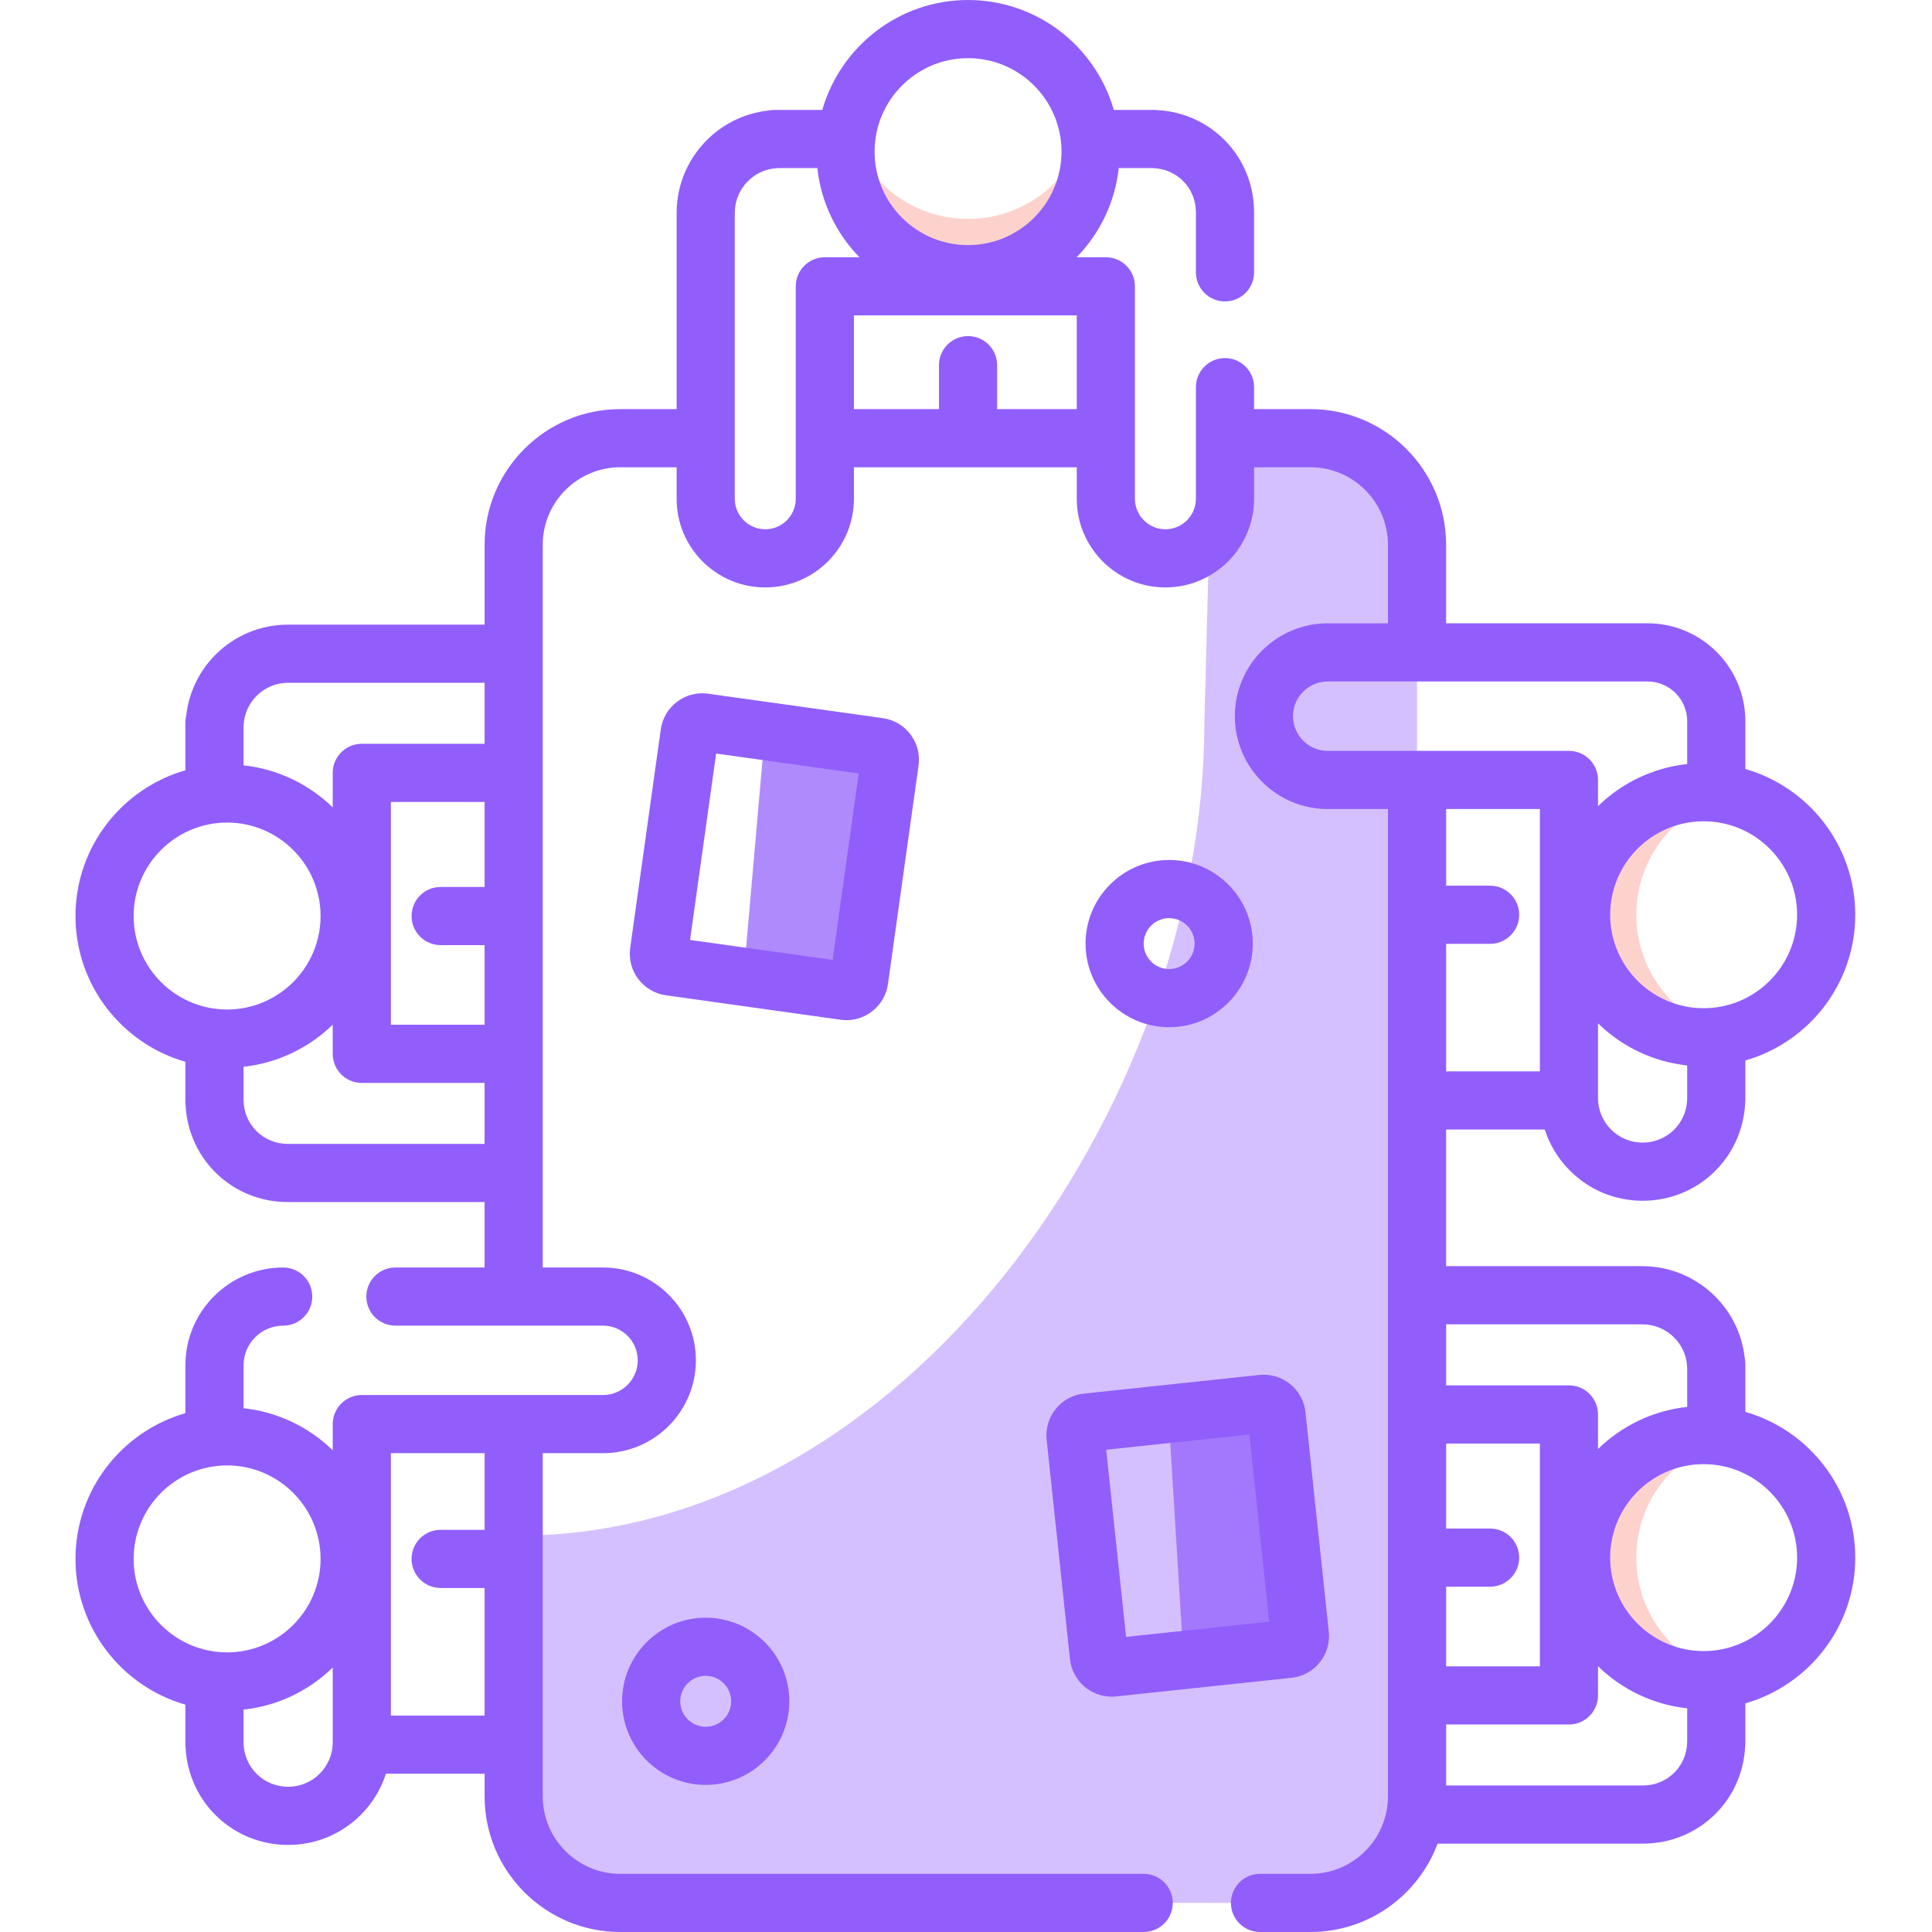
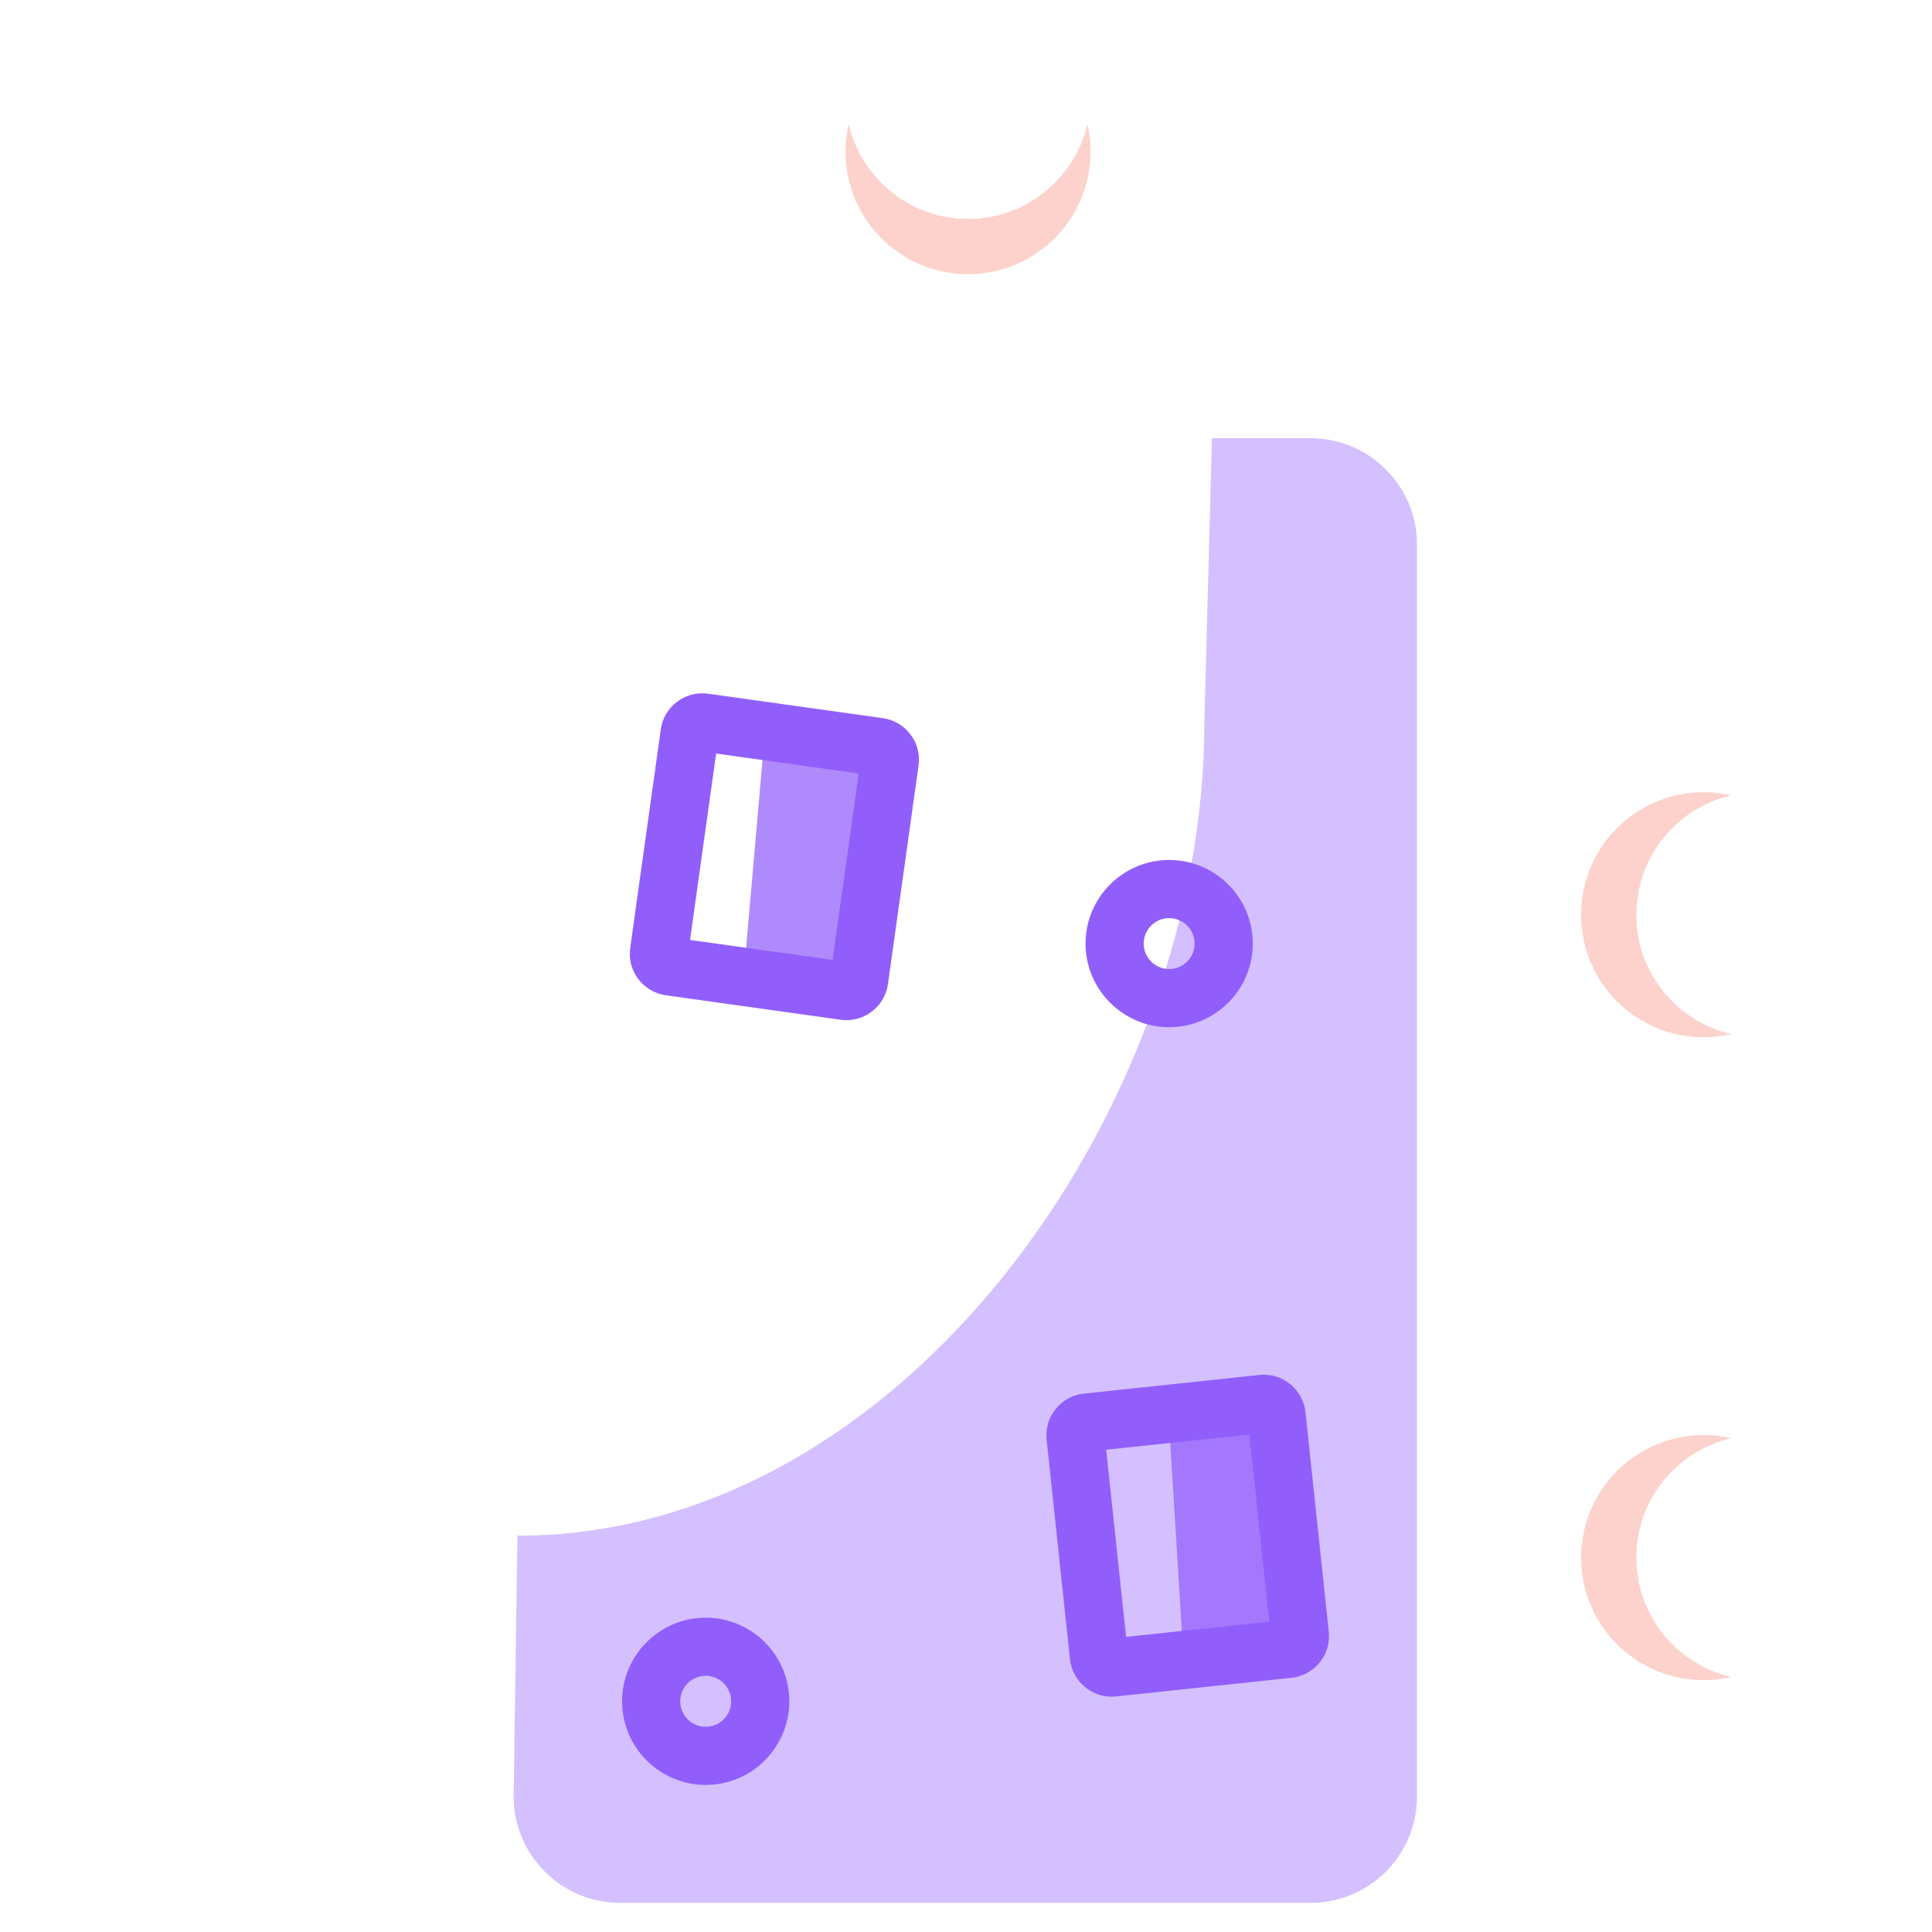
<svg xmlns="http://www.w3.org/2000/svg" width="100%" height="100%" viewBox="0 0 512 512" version="1.1" xml:space="preserve" style="fill-rule:evenodd;clip-rule:evenodd;stroke-linejoin:round;stroke-miterlimit:2;">
  <path d="M347.285,116.121l-26.113,0l-2,75.314c0,102.199 -79.848,215.54 -182.047,215.54l-1,69.078c0,15.594 12.645,28.238 28.243,28.238l182.917,0c15.597,0 28.242,-12.644 28.242,-28.238l0,-331.69c0,-15.598 -12.645,-28.242 -28.242,-28.242Z" style="fill:#915efc;fill-opacity:0.39;fill-rule:nonzero;" />
  <path d="M228.346,262.612l-28.903,-6.48c-1.166,-0.262 -1.975,-1.985 -1.814,-3.848l5.06,-57.914c0.163,-1.863 1.239,-3.16 2.402,-2.902l28.903,6.48c1.163,0.262 1.975,1.985 1.812,3.848l-5.058,57.914c-0.164,1.863 -1.239,3.16 -2.402,2.902Z" style="fill:#915efc;fill-opacity:0.72;fill-rule:nonzero;" />
  <g>
    <path d="M451.48,380.307c2.519,0 4.968,0.297 7.32,0.84c-14.406,3.32 -25.152,16.219 -25.152,31.637c0,15.417 10.746,28.316 25.152,31.636c-2.352,0.543 -4.801,0.84 -7.32,0.84c-17.934,0 -32.477,-14.539 -32.477,-32.476c0.004,-17.934 14.543,-32.477 32.477,-32.477Z" style="fill:#fcc1b9;fill-opacity:0.72;fill-rule:nonzero;" />
    <path d="M289.015,40.183c0,-2.519 -0.292,-4.968 -0.835,-7.324c-3.325,14.41 -16.223,25.156 -31.641,25.156c-15.414,0 -28.312,-10.746 -31.637,-25.156c-0.543,2.356 -0.835,4.805 -0.835,7.324c0,17.934 14.539,32.473 32.472,32.473c17.937,0 32.476,-14.539 32.476,-32.473Z" style="fill:#fcc1b9;fill-opacity:0.72;fill-rule:nonzero;" />
    <path d="M451.48,209.941c2.519,0 4.968,0.296 7.32,0.839c-14.406,3.321 -25.152,16.223 -25.152,31.637c0,15.418 10.746,28.316 25.152,31.637c-2.352,0.543 -4.801,0.839 -7.32,0.839c-17.934,0 -32.477,-14.539 -32.477,-32.476c0.004,-17.934 14.543,-32.476 32.477,-32.476Z" style="fill:#fcc1b9;fill-opacity:0.72;fill-rule:nonzero;" />
  </g>
  <path d="M342.731,436.971l-26.95,4.937c-1.085,0.2 -2.058,-1.156 -2.172,-3.027l-3.582,-58.152c-0.116,-1.871 0.67,-3.551 1.755,-3.75l26.95,-4.937c1.087,-0.2 2.058,1.156 2.174,3.027l3.582,58.152c0.113,1.871 -0.673,3.551 -1.757,3.75Z" style="fill:#915efc;fill-opacity:0.72;fill-rule:nonzero;" />
-   <path d="M462.534,374.159l0,-12.696c0,-0.546 -0.058,-1.082 -0.168,-1.597c-1.437,-13.477 -12.804,-23.981 -26.441,-24.301c-0.172,-0.012 -0.344,-0.016 -0.516,-0.016l-52.175,0l0,-36.218l26.144,0c1.309,4.082 3.575,7.82 6.668,10.902c5.145,5.149 11.985,7.981 19.258,7.981c14.586,0 26.406,-11.262 27.18,-25.746c0.031,-0.278 0.05,-0.559 0.05,-0.844l0,-10.586c16.797,-4.813 29.129,-20.301 29.129,-38.625c0,-18.32 -12.332,-33.808 -29.129,-38.621l0,-12.695c0,-14.289 -11.625,-25.914 -25.914,-25.914l-53.386,0l0,-20.812c0,-19.825 -16.129,-35.953 -35.953,-35.953l-14.941,0l0,-5.821c0,-4.258 -3.45,-7.707 -7.704,-7.707c-4.257,0 -7.707,3.449 -7.707,7.707l0,29.574c0,4.461 -3.628,8.086 -8.085,8.086c-2.157,0 -4.184,-0.84 -5.707,-2.367c-1.528,-1.523 -2.368,-3.555 -2.368,-5.719l0,-56.292c0,-4.258 -3.453,-7.707 -7.707,-7.707l-7.734,0c6.09,-6.262 10.164,-14.489 11.152,-23.633l8.887,0c0.062,0.004 0.121,0.008 0.18,0.008c6.382,0.172 11.382,5.312 11.382,11.707l0,15.921c0,4.258 3.45,7.707 7.707,7.707c4.254,0 7.707,-3.449 7.707,-7.707l0,-15.921c0,-14.61 -11.277,-26.383 -25.781,-27.082c-0.265,-0.028 -0.535,-0.043 -0.812,-0.043l-10.586,0c-4.813,-16.797 -20.301,-29.129 -38.625,-29.129c-18.32,0 -33.804,12.332 -38.621,29.129l-12.703,0c-0.543,0 -1.074,0.058 -1.586,0.168c-13.492,1.441 -23.996,12.812 -24.301,26.445c-0.011,0.168 -0.015,0.34 -0.015,0.512l0,52.164l-14.942,0c-19.824,0 -35.949,16.128 -35.949,35.953l0,21.164l-52.21,0c-7.25,0.042 -14.055,2.894 -19.153,8.019c-4.343,4.355 -7.039,10.051 -7.722,16.141c-0.133,0.558 -0.207,1.144 -0.207,1.742l0,12.699c-16.797,4.816 -29.129,20.301 -29.129,38.625c0,18.32 12.332,33.808 29.129,38.621l0,10.593c0,0.274 0.015,0.543 0.043,0.809c0.695,14.5 12.476,25.773 27.082,25.773l52.163,0l0,17.344l-23.632,0c-4.254,0 -7.703,3.449 -7.703,7.707c0,4.254 3.449,7.703 7.703,7.703l55.023,0c5.07,0 9.195,4.121 9.195,9.188c0,5.07 -4.125,9.195 -9.195,9.195l-63.929,0c-4.254,0 -7.704,3.449 -7.704,7.707l0,6.937c-6.261,-6.089 -14.492,-10.16 -23.632,-11.152l0,-11.383c0,-5.785 4.711,-10.488 10.5,-10.488c4.257,0 7.707,-3.453 7.707,-7.707c0,-4.258 -3.45,-7.707 -7.707,-7.707c-14.289,0 -25.914,11.621 -25.914,25.902l0,12.703c-16.793,4.813 -29.125,20.301 -29.125,38.621c0,18.321 12.332,33.809 29.125,38.625l0,10.59c0,0.285 0.019,0.562 0.05,0.84c0.774,14.48 12.594,25.742 27.18,25.742c7.277,0 14.117,-2.832 19.266,-7.981c3.086,-3.093 5.347,-6.828 6.656,-10.894l26.14,0l0,6c0,19.824 16.125,35.953 35.949,35.953l138.719,0c4.257,0 7.707,-3.453 7.707,-7.707c0,-4.258 -3.45,-7.707 -7.707,-7.707l-138.719,0c-11.324,0 -20.539,-9.215 -20.539,-20.539l0,-90.941l15.977,0c13.57,0 24.609,-11.039 24.609,-24.606c0,-13.566 -11.039,-24.601 -24.609,-24.601l-15.977,0l0,-191.53c0,-11.325 9.215,-20.539 20.539,-20.539l14.942,0l0,8.343c0,6.278 2.441,12.18 6.879,16.613c4.437,4.442 10.339,6.883 16.617,6.883c12.953,0 23.488,-10.539 23.488,-23.496l0,-8.343l59.058,0l0,8.343c0,6.278 2.446,12.18 6.883,16.613c4.438,4.442 10.332,6.883 16.606,6.883c12.957,0 23.499,-10.539 23.499,-23.496l0,-8.343l14.938,0c11.324,0 20.539,9.214 20.539,20.539l0,20.816l-15.965,0c-13.57,0 -24.609,11.039 -24.609,24.605c0,13.57 11.039,24.61 24.609,24.61l15.965,0l0,261.643c0,11.324 -9.215,20.539 -20.539,20.539l-13.367,0c-4.254,0 -7.703,3.449 -7.703,7.707c0,4.258 3.449,7.707 7.703,7.707l13.367,0c15.418,0 28.594,-9.758 33.695,-23.418l54.433,0c14.61,0 26.387,-11.277 27.082,-25.781c0.028,-0.266 0.043,-0.535 0.043,-0.809l0,-10.582c16.797,-4.816 29.129,-20.3 29.129,-38.624c0,-18.325 -12.332,-33.809 -29.129,-38.625Zm-427.119,38.968c0,-13.66 11.113,-24.773 24.769,-24.773c13.66,0 24.77,11.113 24.77,24.773c0,13.656 -11.11,24.77 -24.77,24.77c-13.656,0 -24.769,-11.114 -24.769,-24.77Zm40.945,60.383c-6.418,0 -11.605,-5.016 -11.812,-11.418c0,-0.023 0,-0.086 -0.004,-0.109c-0.004,-0.094 0,-0.184 0,-0.278l0,-8.636c9.14,-0.993 17.371,-5.063 23.632,-11.153l0,19.789c0,0.094 0,0.184 -0.003,0.278c0,0.039 -0.004,0.074 -0.004,0.113c-0.098,2.996 -1.325,5.828 -3.45,7.957c-2.23,2.23 -5.199,3.457 -8.359,3.457Zm52.062,-68.09l-11.644,0c-4.258,0 -7.707,3.449 -7.707,7.707c0,4.254 3.449,7.703 7.707,7.703l11.644,0l0,33.805l-24.835,0l0,-69.531l24.835,0l0,20.316Zm-11.644,-154.952l11.644,0l0,21.101l-24.835,0l0,-59.046l24.835,0l0,22.531l-11.644,0c-4.258,0 -7.707,3.449 -7.707,7.707c0,4.254 3.449,7.707 7.707,7.707Zm-48.793,-66.039c2.211,-2.23 5.164,-3.465 8.274,-3.484l52.163,0l0,16.164l-32.542,0c-4.254,0 -7.704,3.449 -7.704,7.707l0,9.152c-6.261,-6.086 -14.492,-10.16 -23.632,-11.148l0,-10.059c0,-0.195 -0.004,-0.398 0.015,-0.594c0.008,-0.074 0.012,-0.148 0.016,-0.226c0.187,-2.828 1.394,-5.493 3.41,-7.512Zm-32.57,58.332c0,-13.66 11.113,-24.774 24.769,-24.774c13.66,0 24.77,11.114 24.77,24.774c0,13.656 -11.11,24.769 -24.77,24.769c-13.656,0 -24.769,-11.113 -24.769,-24.769Zm40.844,60.382c-6.399,0 -11.54,-4.996 -11.707,-11.371c-0.004,-0.082 -0.004,-0.086 -0.008,-0.164l0,-8.906c9.14,-0.992 17.371,-5.062 23.629,-11.152l0,7.726c0,4.254 3.449,7.707 7.707,7.707l32.538,0l0,16.16l-52.159,0Zm180.28,-287.733c13.66,0 24.773,11.113 24.773,24.773c0,13.657 -11.113,24.77 -24.773,24.77c-13.656,0 -24.769,-11.113 -24.769,-24.77c0,-13.66 11.113,-24.773 24.769,-24.773Zm-45.652,116.761c0,4.461 -3.625,8.086 -8.078,8.086c-2.16,0 -4.192,-0.84 -5.719,-2.367c-1.523,-1.523 -2.367,-3.555 -2.367,-5.719l0,-75.523c0.008,-0.117 0.012,-0.238 0.012,-0.355c0.031,-6.16 4.859,-11.309 10.996,-11.719c0.07,-0.004 0.14,-0.012 0.215,-0.016c0.195,-0.019 0.394,-0.019 0.593,-0.019l10.063,0c0.992,9.144 5.062,17.371 11.152,23.633l-9.16,0c-4.258,0 -7.707,3.449 -7.707,7.707l0,56.292Zm53.359,-23.753l0,-11.645c0,-4.258 -3.449,-7.707 -7.707,-7.707c-4.254,0 -7.703,3.449 -7.703,7.707l0,11.645l-22.539,0l0,-24.832l59.058,0l0,24.832l-21.109,0Zm118.996,242.545l51.769,0c0.117,0.004 0.234,0.008 0.352,0.008c6.171,0.039 11.32,4.867 11.726,11c0.004,0.074 0.008,0.149 0.016,0.223c0.019,0.191 0.015,0.387 0.015,0.582l0,10.066c-9.14,0.992 -17.371,5.063 -23.632,11.153l0,-9.157c0,-4.254 -3.45,-7.703 -7.703,-7.703l-32.543,0l0,-16.172Zm0,69.528l11.648,0c4.254,0 7.707,-3.45 7.707,-7.707c0,-4.254 -3.453,-7.707 -7.707,-7.707l-11.648,0l0,-22.528l24.836,0l0,59.047l-24.836,0l0,-21.105Zm0,-170.367l11.648,0c4.254,0 7.707,-3.449 7.707,-7.707c0,-4.254 -3.453,-7.703 -7.707,-7.703l-11.648,0l0,-20.312l24.836,0l0,69.519l-24.836,0l0,-33.797Zm52.062,52.68c-3.156,0 -6.125,-1.231 -8.367,-3.473c-2.121,-2.117 -3.344,-4.942 -3.442,-7.949c0,-0.051 -0.003,-0.09 -0.003,-0.141l0,-20.035c6.257,6.09 14.488,10.16 23.628,11.152l0,8.629c0,0.098 0.004,0.188 0,0.281c-0.004,0.036 -0.004,0.075 -0.004,0.11c-0.21,6.406 -5.394,11.426 -11.812,11.426Zm40.945,-60.387c0,13.66 -11.109,24.769 -24.769,24.769c-13.656,0 -24.77,-11.109 -24.77,-24.769c0,-13.656 11.114,-24.769 24.77,-24.769c13.66,0 24.769,11.113 24.769,24.769Zm-133.589,-52.625c0,-5.07 4.125,-9.195 9.195,-9.195l84.765,0c5.789,0 10.5,4.711 10.5,10.5l0,11.379c-9.14,0.992 -17.367,5.062 -23.628,11.152l0,-6.933c0,-4.254 -3.454,-7.707 -7.707,-7.707l-63.93,0c-5.07,0 -9.195,-4.125 -9.195,-9.196Zm92.749,283.378l-52.167,0l0,-16.16l32.543,0c4.253,0 7.703,-3.453 7.703,-7.707l0,-7.731c6.261,6.09 14.492,10.161 23.632,11.153l0,8.894c-0.004,0.059 -0.004,0.114 -0.007,0.168c-0.168,6.383 -5.309,11.383 -11.704,11.383Zm16.071,-35.617c-13.656,0 -24.77,-11.113 -24.77,-24.769c0,-13.657 11.114,-24.77 24.77,-24.77c13.66,0 24.773,11.113 24.773,24.77c-0.004,13.66 -11.113,24.769 -24.773,24.769Z" style="fill:#915efc;fill-rule:nonzero;" />
  <path d="M222.777,270.241c0.52,0.074 1.036,0.11 1.543,0.11c5.45,0 10.227,-4.028 11,-9.575l8.106,-57.914c0.41,-2.937 -0.348,-5.863 -2.137,-8.23c-1.785,-2.371 -4.39,-3.902 -7.332,-4.316l-46.297,-6.477c-2.937,-0.41 -5.863,0.348 -8.234,2.133c-2.371,1.789 -3.902,4.391 -4.312,7.332l-8.106,57.914c-0.847,6.07 3.399,11.695 9.469,12.547l46.297,6.48c0,-0.004 0.003,-0.004 0.003,-0.004Zm-39.906,-21.144l6.911,-49.399l37.785,5.286l-6.915,49.402l-37.781,-5.289Z" style="fill:#915efc;fill-rule:nonzero;" />
  <path d="M279.777,373.385c-1.863,2.309 -2.718,5.211 -2.406,8.16l6.18,58.149c0.605,5.699 5.437,9.941 11.043,9.941c0.39,0 0.785,-0.02 1.183,-0.063l46.484,-4.937c2.953,-0.316 5.606,-1.758 7.473,-4.07c1.867,-2.309 2.719,-5.203 2.406,-8.157l-6.176,-58.148c-0.316,-2.953 -1.761,-5.609 -4.07,-7.472c-2.308,-1.868 -5.215,-2.723 -8.156,-2.407l-46.488,4.938c-2.953,0.312 -5.606,1.758 -7.473,4.066Zm51.316,6.774l5.27,49.601l-37.941,4.031l-5.27,-49.601l37.941,-4.031Z" style="fill:#915efc;fill-rule:nonzero;" />
  <path d="M331.996,250.062c0,-12.219 -9.938,-22.161 -22.156,-22.161c-12.219,0 -22.16,9.942 -22.16,22.161c0,12.218 9.941,22.16 22.16,22.16c12.218,0 22.156,-9.942 22.156,-22.16Zm-28.906,0c0,-3.719 3.027,-6.747 6.75,-6.747c3.718,0 6.746,3.028 6.746,6.747c0,3.718 -3.028,6.746 -6.746,6.746c-3.723,0 -6.75,-3.028 -6.75,-6.746Z" style="fill:#915efc;fill-rule:nonzero;" />
  <path d="M164.86,450.862c0,12.222 9.941,22.16 22.16,22.16c12.215,0 22.156,-9.942 22.156,-22.16c0,-12.219 -9.941,-22.157 -22.156,-22.157c-12.219,0 -22.16,9.938 -22.16,22.157Zm28.906,0c0,3.722 -3.027,6.749 -6.746,6.749c-3.723,0 -6.75,-3.027 -6.75,-6.749c0,-3.719 3.027,-6.747 6.75,-6.747c3.719,0 6.746,3.028 6.746,6.747Z" style="fill:#915efc;fill-rule:nonzero;" />
</svg>